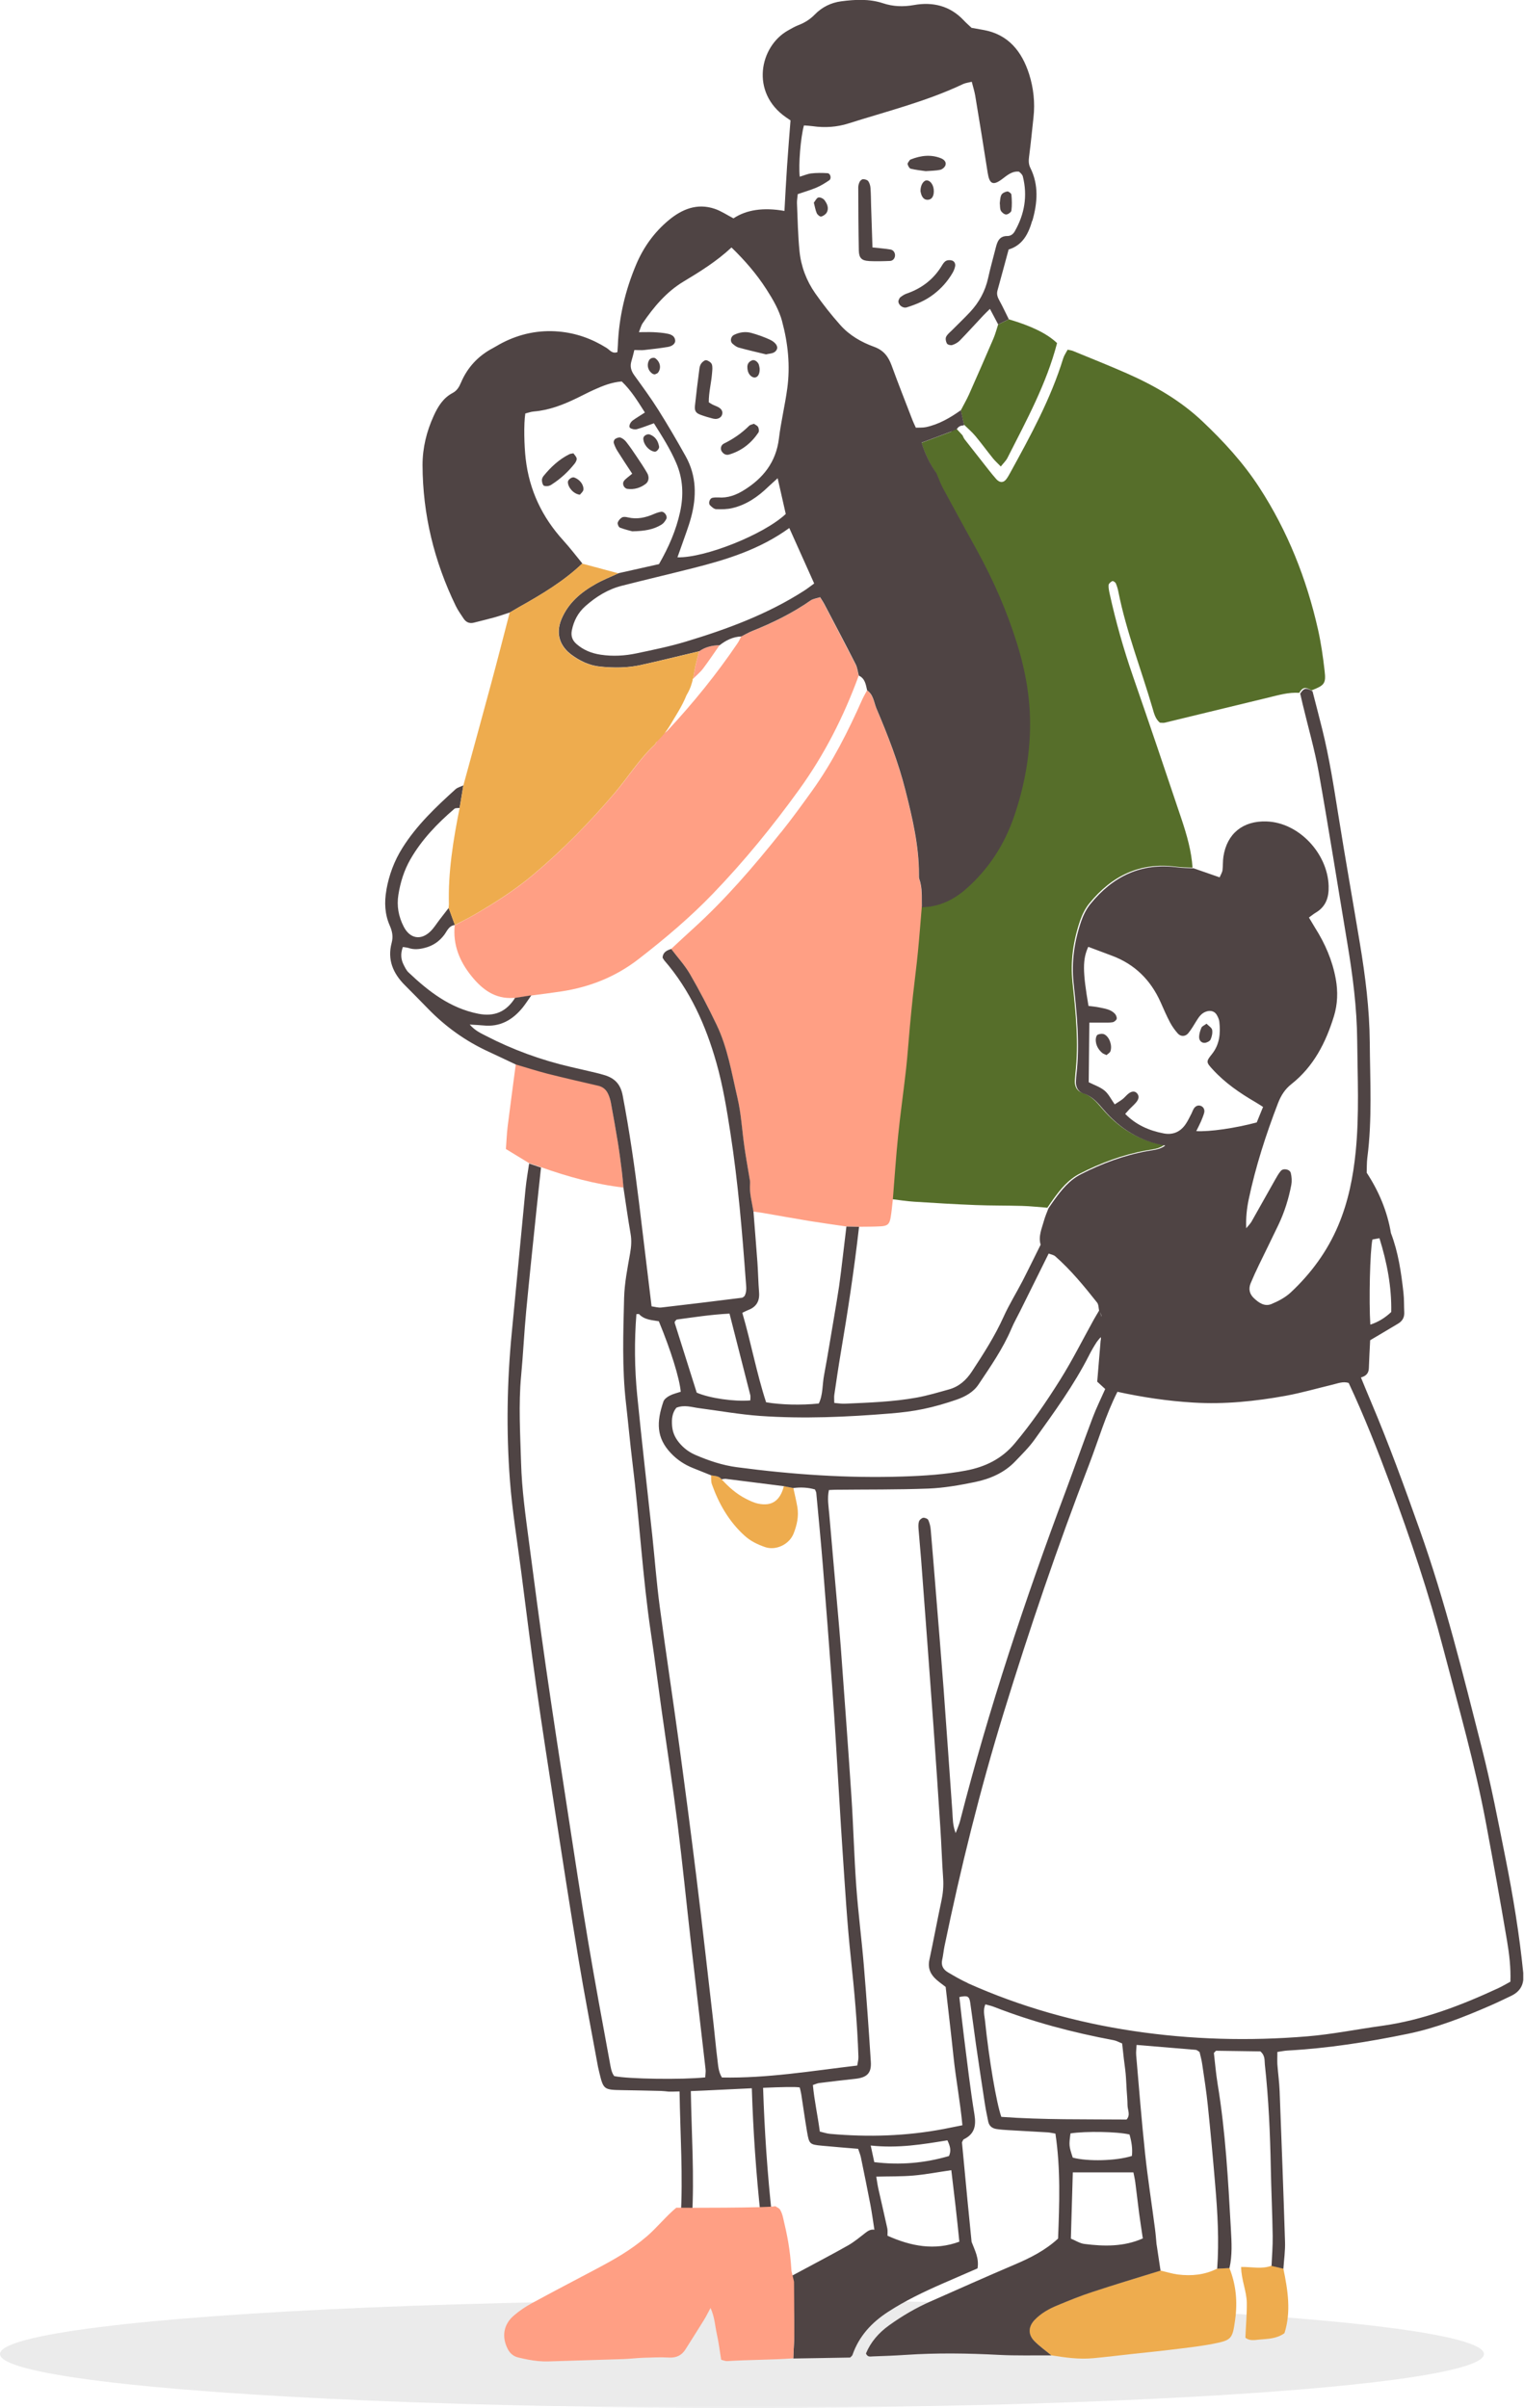
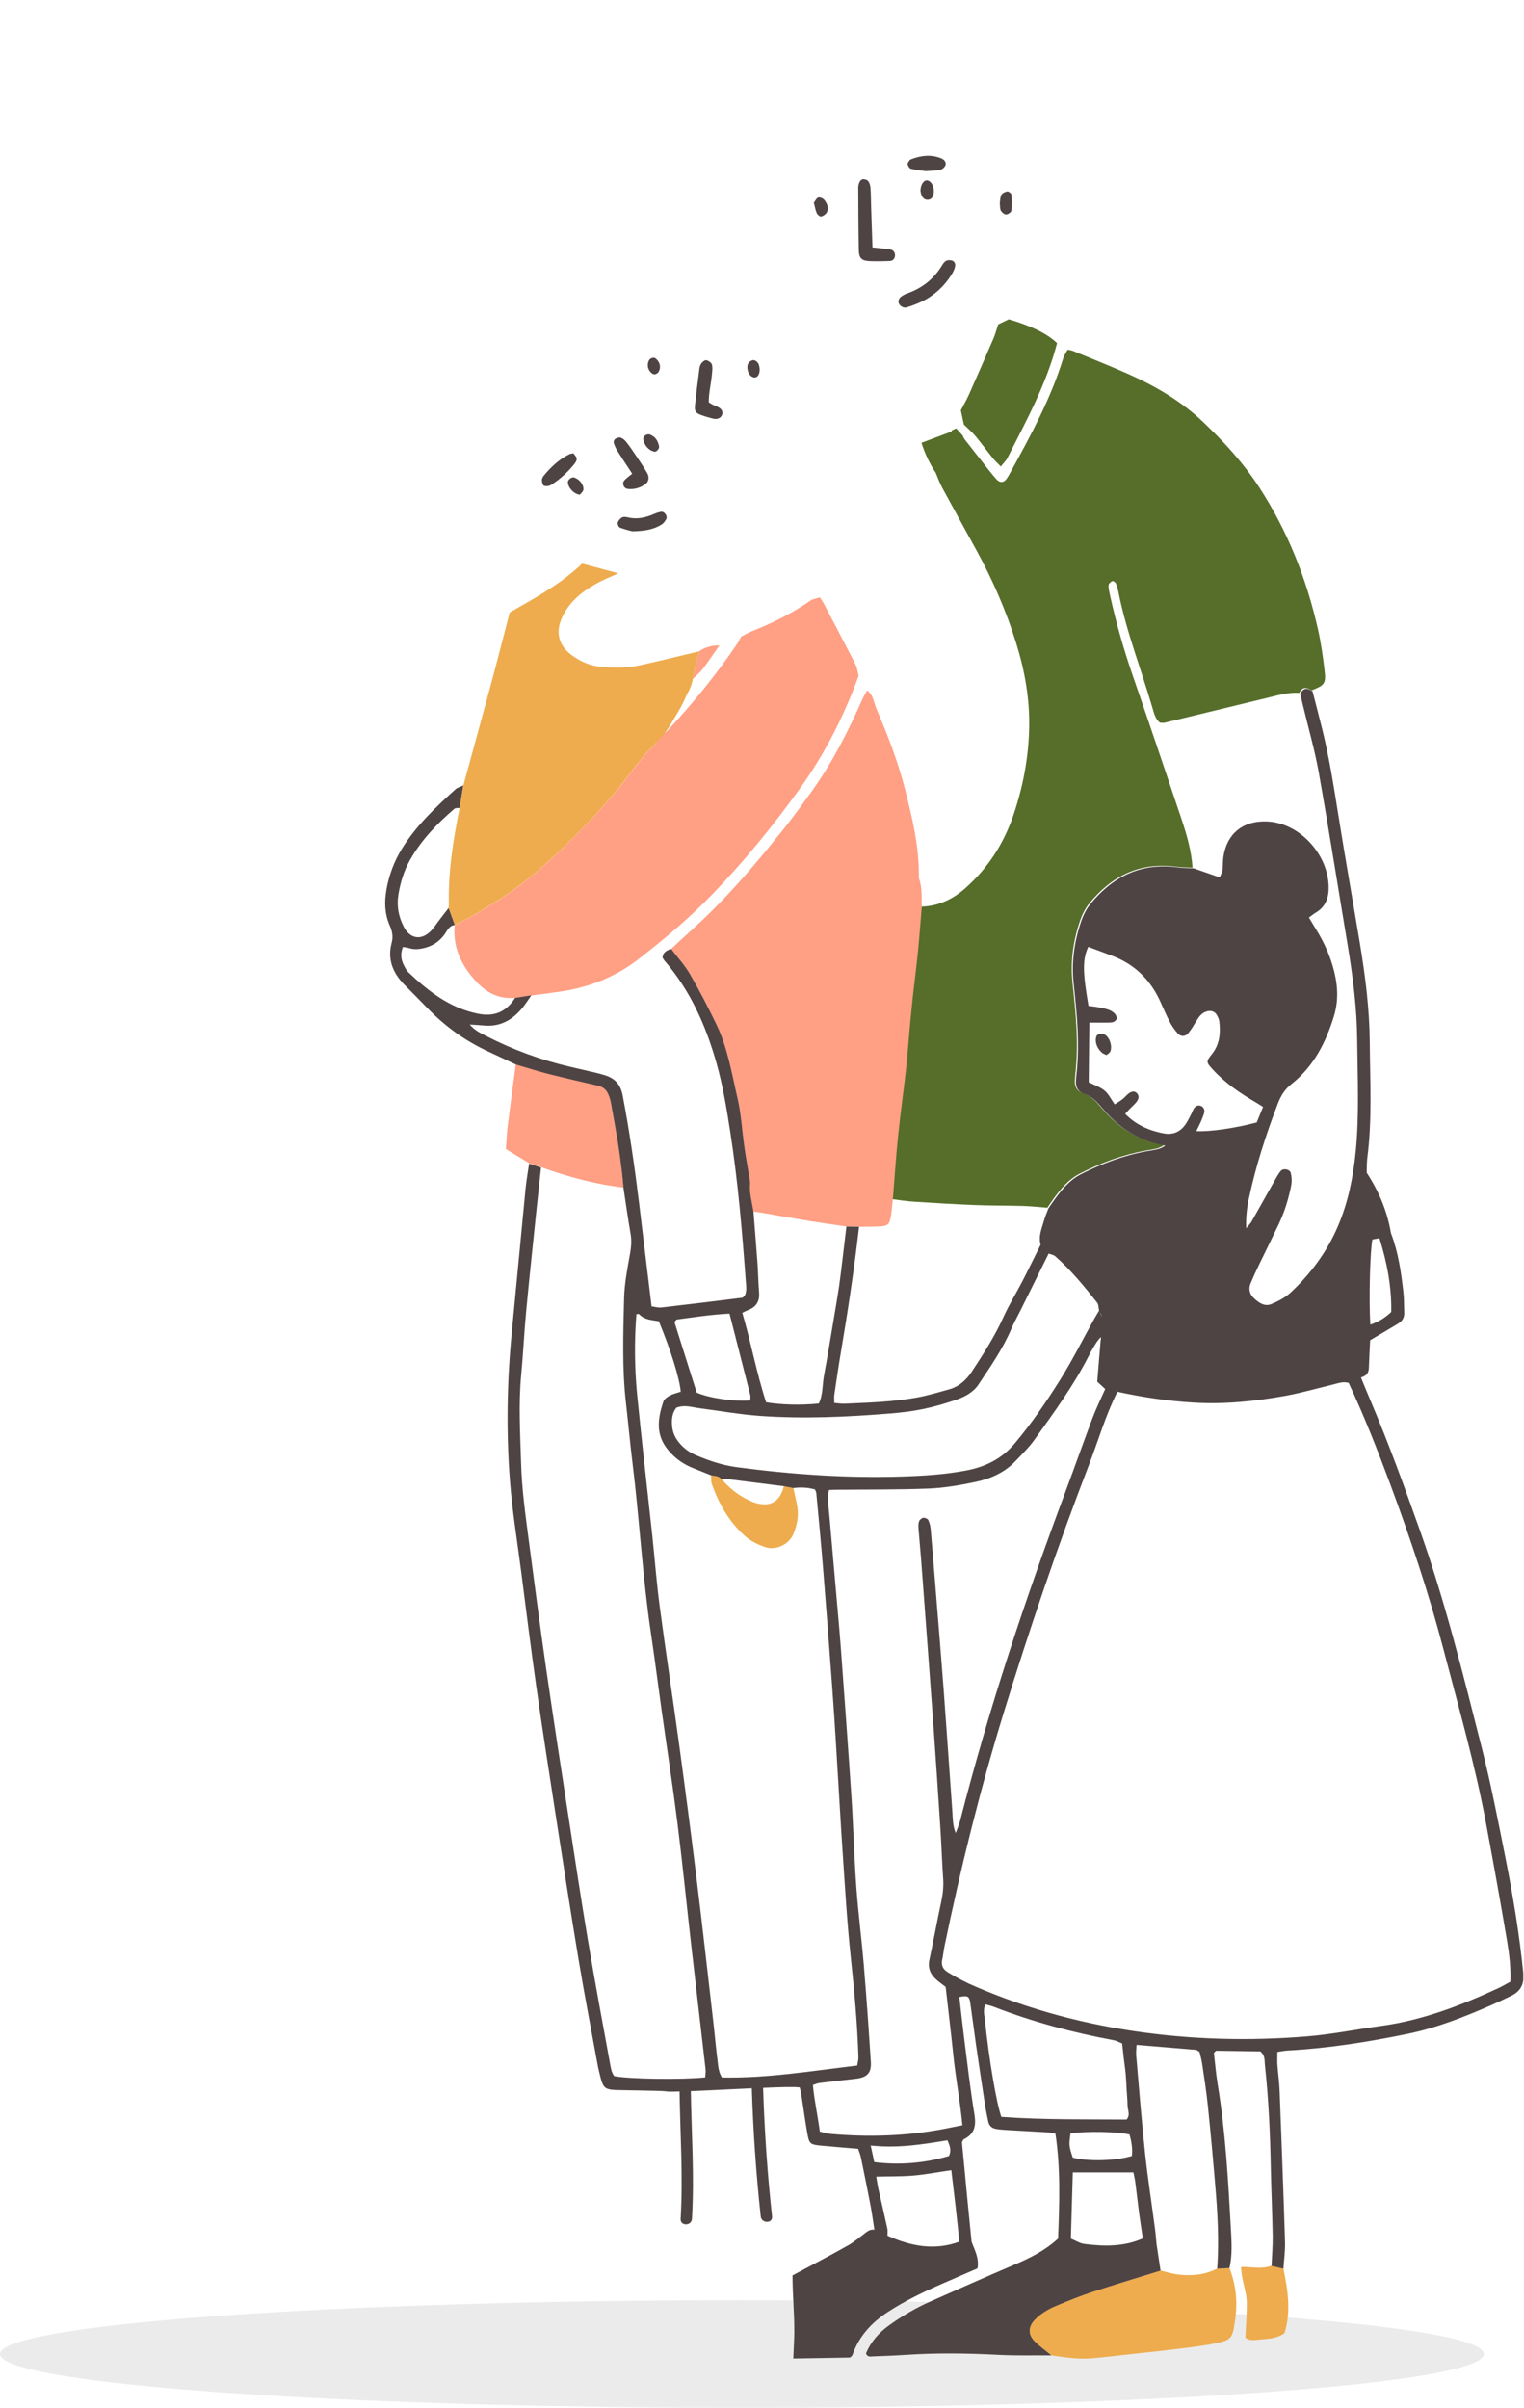
<svg xmlns="http://www.w3.org/2000/svg" width="283" height="447" viewBox="0 0 283 447" fill="none">
  <ellipse opacity="0.1" cx="137.781" cy="437.008" rx="137.781" ry="9.992" fill="#333436" />
  <g clip-path="url(#clip0_2575_5883)">
    <path d="M192.126 430.635C193.304 429.415 194.766 428.594 196.312 427.963C198.447 427.09 200.592 426.207 202.791 425.481C207.008 424.103 211.257 422.83 215.485 421.505C216.558 421.758 217.631 422.094 218.714 422.241C221.239 422.557 223.7 422.326 226.014 421.158C226.771 421.116 227.539 421.085 228.296 421.042C229.527 424.124 229.821 427.29 229.369 430.582C228.874 434.126 228.79 434.431 225.298 435.105C222.574 435.63 219.808 435.914 217.053 436.251C214.844 436.524 212.635 436.735 210.416 436.977C207.934 437.25 205.452 437.555 202.959 437.787C200.351 438.028 197.784 437.66 195.218 437.25C194.156 436.367 193.009 435.567 192.042 434.579C190.832 433.348 190.916 431.886 192.126 430.645V430.635Z" fill="#EEAC4E" />
    <path d="M236.111 420.611C236.847 420.78 237.573 420.958 238.309 421.127C239.15 425.144 239.781 429.173 238.519 433.138C237.036 434.2 235.416 434.179 233.86 434.326C232.976 434.41 232.009 434.61 231.262 433.969C231.357 431.77 231.546 429.656 231.525 427.532C231.504 425.334 230.494 423.262 230.473 420.843C232.461 420.811 234.333 421.295 236.111 420.611Z" fill="#EEAC4E" />
    <path d="M166.631 210.7C167.052 206.546 167.651 202.412 168.114 198.258C168.398 195.67 168.566 193.072 168.808 190.485C168.987 188.539 169.176 186.604 169.387 184.669C169.681 181.997 170.028 179.326 170.302 176.644C170.575 173.867 170.775 171.09 171.017 168.314C174.235 168.24 176.949 166.947 179.315 164.833C183.438 161.162 186.32 156.713 188.129 151.486C189.928 146.248 190.958 140.905 191.106 135.373C191.253 129.914 190.327 124.624 188.718 119.449C186.846 113.391 184.311 107.595 181.261 102.042C179.158 98.214 177.044 94.385 174.961 90.536C174.477 89.642 174.141 88.674 173.741 87.738C172.595 86.013 171.732 84.173 171.112 82.206C173.026 81.491 174.866 80.796 176.696 80.113C176.696 80.05 176.717 79.976 176.728 79.913C177.001 79.787 177.275 79.65 177.548 79.524C177.948 79.955 178.348 80.386 178.737 80.817C178.863 81.059 178.958 81.333 179.126 81.554C180.609 83.457 182.103 85.351 183.596 87.244C184.059 87.822 184.522 88.411 185.016 88.958C185.657 89.663 186.352 89.652 186.878 88.937C187.151 88.569 187.382 88.159 187.603 87.749C191.358 80.902 195.113 74.065 197.427 66.545C197.606 65.967 197.974 65.451 198.258 64.915C198.71 65.02 198.983 65.041 199.236 65.146C202.58 66.524 205.957 67.86 209.27 69.322C214.392 71.583 219.198 74.349 223.311 78.241C227.244 81.964 230.873 85.919 233.828 90.462C239.108 98.571 242.621 107.438 244.746 116.851C245.314 119.386 245.682 121.963 245.976 124.55C246.25 126.906 245.945 127.232 243.536 128.168C242.39 127.484 241.895 127.568 241.254 128.62C239.266 128.484 237.394 129.051 235.501 129.504C229.095 131.06 222.69 132.617 216.285 134.163C216.022 134.226 215.738 134.163 215.391 134.163C214.56 133.49 214.308 132.47 214.034 131.513C211.931 124.297 209.154 117.282 207.681 109.878C207.576 109.331 207.418 108.794 207.198 108.29C207.103 108.079 206.682 107.816 206.556 107.879C206.262 108.016 205.893 108.332 205.862 108.595C205.82 109.131 205.946 109.688 206.062 110.235C207.198 115.41 208.639 120.49 210.374 125.507C213.445 134.363 216.453 143.25 219.43 152.138C220.397 155.041 221.249 157.996 221.449 161.078C220.429 161.025 219.409 161.036 218.399 160.899C211.689 160.005 206.44 162.603 202.286 167.704C201.539 168.619 200.971 169.755 200.582 170.88C199.309 174.603 198.741 178.421 199.162 182.386C199.762 188.013 200.351 193.661 199.688 199.341C199.646 199.709 199.646 200.088 199.604 200.456C199.499 201.613 199.94 202.549 201.034 202.896C202.643 203.411 203.622 204.579 204.663 205.799C207.713 209.375 211.478 211.783 216.19 212.551C215.191 213.308 213.96 213.371 212.804 213.582C208.481 214.371 204.431 215.875 200.529 217.873C198.384 218.967 196.943 220.744 195.586 222.627C195.208 223.142 194.86 223.679 194.492 224.205C192.925 224.089 191.348 223.91 189.78 223.868C186.909 223.784 184.027 223.826 181.156 223.71C177.359 223.563 173.562 223.332 169.765 223.09C168.388 223.006 167.01 222.785 165.632 222.616C165.958 218.641 166.21 214.665 166.621 210.7H166.631Z" fill="#566E2A" />
    <path d="M185.847 86.602C185.268 86.003 184.784 85.582 184.395 85.098C183.291 83.731 182.25 82.3 181.124 80.944C180.483 80.176 179.704 79.524 178.989 78.819C178.8 77.936 178.611 77.052 178.421 76.169C178.926 75.191 179.484 74.234 179.936 73.234C181.471 69.784 182.986 66.314 184.479 62.843C184.837 62.002 185.068 61.097 185.352 60.234C186.015 59.919 186.667 59.603 187.33 59.277C191.547 60.519 194.44 61.928 196.291 63.695C194.334 71.246 190.59 78.083 187.077 85.014C186.804 85.55 186.331 85.982 185.847 86.602Z" fill="#566E2A" />
    <path d="M95.784 197.542C97.74 198.121 99.676 198.752 101.642 199.246C104.777 200.046 107.932 200.761 111.077 201.487C111.971 201.697 112.581 202.212 112.928 203.012C113.149 203.516 113.328 204.053 113.433 204.6C113.885 207.05 114.327 209.501 114.726 211.962C115.021 213.782 115.252 215.612 115.484 217.442C115.61 218.441 115.684 219.451 115.778 220.46C110.509 219.85 105.439 218.451 100.454 216.674C99.718 216.422 98.981 216.18 98.245 215.927C96.846 215.075 95.448 214.223 93.944 213.308C94.059 211.857 94.101 210.469 94.27 209.101C94.753 205.241 95.279 201.381 95.784 197.521V197.542Z" fill="#FF9F84" />
    <path d="M145.038 154.515C147.068 151.98 148.982 149.34 150.876 146.7C154.62 141.462 157.502 135.741 160.11 129.872C160.373 129.283 160.71 128.736 161.004 128.168C162.182 128.988 162.256 130.419 162.75 131.576C164.864 136.53 166.81 141.547 168.125 146.774C169.418 151.896 170.638 157.029 170.628 162.361C170.628 162.634 170.596 162.939 170.691 163.192C171.29 164.906 171.101 166.684 171.164 168.44C170.933 171.217 170.722 173.993 170.449 176.77C170.186 179.452 169.828 182.113 169.534 184.795C169.324 186.73 169.134 188.676 168.955 190.611C168.714 193.199 168.545 195.797 168.261 198.384C167.799 202.538 167.199 206.672 166.778 210.826C166.368 214.791 166.116 218.767 165.79 222.743C165.663 223.826 165.579 224.92 165.39 226.003C165.18 227.234 164.822 227.581 163.602 227.655C162.235 227.739 160.867 227.718 159.5 227.739C158.722 227.718 157.933 227.707 157.155 227.686C154.872 227.35 152.579 227.034 150.297 226.666C147.373 226.182 144.46 225.656 141.536 225.151C140.989 225.057 140.442 224.994 139.895 224.92C139.622 223.185 139.106 221.481 139.264 219.693C139.296 219.335 139.191 218.956 139.138 218.588C138.833 216.674 138.486 214.77 138.202 212.846C137.771 209.827 137.613 206.745 136.919 203.79C135.846 199.204 135.099 194.492 133.027 190.201C131.492 187.025 129.872 183.891 128.105 180.84C127.137 179.168 125.791 177.717 124.624 176.171C125.98 174.909 127.337 173.646 128.704 172.405C134.721 166.957 139.979 160.825 145.028 154.504L145.038 154.515Z" fill="#FF9F84" />
    <path d="M84.467 171.753C85.624 171.133 86.792 170.575 87.906 169.934C91.777 167.704 95.532 165.327 98.971 162.435C104.482 157.807 109.478 152.706 114.137 147.247C116.672 144.271 118.744 140.915 121.616 138.233C121.805 138.055 121.868 137.75 121.994 137.508C122.173 137.224 122.352 136.95 122.52 136.666C123.025 136.298 123.603 136.014 124.024 135.562C128.736 130.492 133.09 125.128 136.971 119.396C137.224 119.018 137.413 118.586 137.623 118.187C138.286 117.85 138.928 117.461 139.622 117.188C143.429 115.673 147.089 113.875 150.465 111.519C150.949 111.182 151.633 111.108 152.264 110.898C152.59 111.424 152.853 111.803 153.063 112.213C155.009 115.915 156.955 119.617 158.859 123.34C159.185 123.982 159.258 124.75 159.448 125.454C156.692 132.996 153.095 140.085 148.383 146.605C143.482 153.389 138.202 159.868 132.396 165.895C128.136 170.323 123.456 174.267 118.597 178.032C114.285 181.377 109.447 183.27 104.125 184.069C102.295 184.343 100.454 184.574 98.613 184.816C97.604 184.974 96.605 185.132 95.595 185.289C95.5 185.279 95.416 185.247 95.321 185.258C91.924 185.468 89.579 183.712 87.57 181.23C85.33 178.463 84.078 175.392 84.436 171.785L84.467 171.753Z" fill="#FF9F84" />
    <path d="M128.694 126.022C128.852 125.17 128.988 124.308 129.178 123.456C129.367 122.604 129.598 121.752 129.819 120.911C130.955 120.111 132.238 119.817 133.606 119.796C132.596 121.226 131.628 122.699 130.577 124.087C130.04 124.802 129.325 125.381 128.694 126.022Z" fill="#FF9F84" />
    <path d="M132.039 273.88C132.081 274.426 132.007 275.015 132.186 275.52C133.479 279.159 135.352 282.441 138.244 285.07C139.359 286.091 140.663 286.722 142.104 287.216C144.06 287.878 146.553 286.753 147.373 284.681C147.994 283.104 148.351 281.473 148.067 279.78C147.868 278.591 147.573 277.413 147.321 276.235C146.732 276.12 146.153 276.004 145.564 275.888C144.87 278.591 143.334 279.675 140.789 279.138C139.99 278.97 139.222 278.602 138.486 278.223C136.74 277.329 135.299 276.046 133.984 274.605C133.49 273.943 132.722 274.016 132.039 273.869V273.88Z" fill="#EEAC4E" />
-     <path d="M139.99 78.662C140.242 78.851 140.631 78.998 140.779 79.272C140.926 79.555 140.989 80.06 140.831 80.302C139.506 82.269 137.729 83.689 135.425 84.373C134.826 84.551 134.352 84.299 134.016 83.784C133.721 83.321 133.858 82.637 134.415 82.353C136.172 81.491 137.75 80.407 139.127 79.03C139.306 78.851 139.622 78.819 139.99 78.672V78.662Z" fill="#4F4444" />
-     <path d="M191.674 40.977C190.99 43.364 189.928 45.52 187.298 46.32C186.593 48.917 185.92 51.431 185.226 53.934C185.037 54.629 185.247 55.175 185.573 55.775C186.204 56.911 186.741 58.099 187.33 59.267L185.352 60.224C184.879 59.319 184.406 58.425 183.827 57.342C183.344 57.826 182.965 58.173 182.618 58.541C181.156 60.098 179.725 61.686 178.232 63.221C177.864 63.6 177.327 63.895 176.823 64.052C176.539 64.147 175.981 64 175.844 63.779C175.645 63.442 175.529 62.864 175.687 62.538C175.908 62.065 176.391 61.697 176.781 61.307C177.895 60.182 179.042 59.099 180.125 57.942C181.808 56.143 182.954 54.05 183.491 51.621C183.901 49.717 184.448 47.834 184.921 45.941C185.205 44.784 185.626 43.795 187.067 43.816C187.687 43.816 188.14 43.459 188.424 42.965C190.254 39.767 190.843 36.37 189.938 32.762C189.896 32.584 189.78 32.426 189.665 32.279C189.549 32.142 189.402 32.026 189.223 31.868C187.919 31.721 187.014 32.563 186.047 33.278C184.395 34.508 183.733 34.161 183.407 32.068C182.67 27.293 181.882 22.518 181.093 17.754C180.956 16.933 180.693 16.145 180.451 15.177C179.852 15.335 179.315 15.387 178.853 15.598C172.016 18.837 164.685 20.657 157.523 22.928C155.398 23.602 153.137 23.749 150.897 23.423C150.36 23.349 149.813 23.328 149.287 23.286C148.667 25.526 148.257 30.606 148.509 32.804C149.235 32.594 149.929 32.279 150.644 32.194C151.643 32.079 152.664 32.089 153.673 32.152C154.22 32.184 154.452 33.152 153.989 33.467C153.232 33.983 152.432 34.477 151.591 34.834C150.497 35.297 149.34 35.623 148.141 36.033C148.078 36.664 147.973 37.222 147.994 37.758C148.12 40.724 148.173 43.711 148.467 46.656C148.751 49.465 149.75 52.104 151.37 54.429C152.8 56.48 154.367 58.457 156.029 60.329C157.723 62.243 159.942 63.527 162.308 64.379C164.096 65.031 164.959 66.188 165.569 67.849C166.81 71.257 168.146 74.623 169.45 78.009C169.618 78.441 169.818 78.851 170.07 79.398C170.712 79.366 171.353 79.419 171.953 79.293C174.361 78.777 176.444 77.557 178.432 76.148C178.621 77.031 178.81 77.915 179 78.798L178.979 78.977C178.442 78.977 178.001 79.145 177.706 79.629C177.433 79.755 177.159 79.892 176.886 80.018C174.993 80.723 173.11 81.438 171.133 82.174C171.774 84.215 172.668 86.108 173.899 87.854C174.298 88.79 174.635 89.758 175.119 90.652C177.191 94.501 179.305 98.329 181.419 102.158C184.479 107.722 187.004 113.506 188.886 119.565C190.485 124.739 191.411 130.04 191.274 135.488C191.127 141.021 190.106 146.364 188.297 151.601C186.499 156.829 183.617 161.278 179.484 164.948C177.107 167.062 174.404 168.356 171.185 168.43C171.133 166.673 171.322 164.896 170.712 163.181C170.628 162.929 170.649 162.624 170.649 162.35C170.659 157.018 169.439 151.885 168.146 146.763C166.831 141.525 164.875 136.509 162.771 131.565C162.277 130.398 162.214 128.978 161.025 128.158C160.773 127.095 160.657 125.97 159.479 125.423C159.29 124.718 159.216 123.95 158.89 123.309C156.997 119.586 155.041 115.883 153.095 112.181C152.884 111.771 152.622 111.403 152.295 110.867C151.654 111.077 150.981 111.15 150.497 111.487C147.121 113.843 143.461 115.631 139.653 117.156C138.97 117.43 138.318 117.819 137.655 118.155C136.109 118.208 134.815 118.86 133.627 119.785C132.259 119.806 130.976 120.101 129.84 120.9C126.222 121.752 122.615 122.657 118.986 123.456C116.514 124.003 113.99 124.003 111.476 123.751C109.478 123.551 107.711 122.72 106.123 121.542C104.24 120.154 103.01 117.892 104.282 114.895C105.566 111.887 107.879 109.962 110.593 108.426C111.96 107.648 113.433 107.08 114.863 106.407C117.387 105.839 119.922 105.271 122.373 104.724C124.192 101.558 125.56 98.403 126.296 95.016C126.958 91.966 126.853 88.958 125.591 85.992C124.487 83.405 123.004 81.07 121.426 78.577C120.322 78.966 119.312 79.387 118.271 79.671C117.892 79.776 117.356 79.671 117.019 79.45C116.683 79.24 116.977 78.43 117.514 78.041C118.187 77.557 118.902 77.136 119.754 76.579C118.429 74.507 117.209 72.477 115.452 70.815C113.58 70.963 111.95 71.615 110.341 72.34C109.236 72.835 108.174 73.403 107.08 73.928C104.556 75.149 101.969 76.158 99.129 76.39C98.582 76.432 98.056 76.642 97.551 76.758C97.236 78.704 97.341 82.795 97.614 85.14C98.277 90.988 100.664 96.005 104.608 100.338C105.85 101.706 106.975 103.178 108.142 104.608C104.64 107.943 100.528 110.383 96.342 112.728C95.784 113.044 95.237 113.37 94.69 113.696C93.723 114.011 92.766 114.348 91.787 114.621C90.536 114.968 89.263 115.263 88.012 115.589C87.181 115.81 86.539 115.515 86.087 114.832C85.572 114.053 85.025 113.296 84.625 112.465C80.628 104.219 78.493 95.521 78.462 86.339C78.462 83.132 79.219 80.071 80.555 77.157C81.343 75.433 82.322 73.855 84.057 72.95C84.867 72.519 85.266 71.825 85.593 71.047C86.802 68.196 88.8 66.061 91.535 64.62C92.114 64.315 92.66 63.958 93.239 63.663C96.541 61.959 100.054 61.223 103.767 61.549C106.985 61.833 109.92 62.885 112.654 64.599C113.233 64.968 113.696 65.735 114.653 65.367C114.684 64.925 114.716 64.473 114.737 64.021C114.937 58.846 116.115 53.903 118.124 49.128C119.491 45.889 121.489 43.112 124.182 40.872C126.653 38.821 129.462 37.664 132.722 38.768C133.932 39.178 135.025 39.925 136.203 40.535C138.615 38.929 141.771 38.47 145.669 39.157C145.827 36.37 145.964 33.614 146.153 30.848C146.342 27.977 146.584 25.116 146.795 22.35C146.385 22.076 146.164 21.919 145.932 21.761C139.296 17.144 141.073 8.614 146.321 5.658C146.974 5.29 147.615 4.912 148.309 4.649C149.456 4.207 150.444 3.576 151.307 2.692C152.643 1.315 154.336 0.484 156.219 0.242C158.806 -0.095 161.404 -0.242 163.96 0.599C165.832 1.22 167.704 1.294 169.713 0.936C173.173 0.316 176.391 1.052 178.926 3.744C179.431 4.281 179.988 4.764 180.409 5.164C181.24 5.311 181.882 5.438 182.523 5.543C187.246 6.342 189.77 9.582 191.106 13.768C191.915 16.313 192.22 19.058 191.915 21.782C191.652 24.191 191.421 26.599 191.106 28.997C191.011 29.754 190.969 30.438 191.326 31.153C192.925 34.351 192.652 37.664 191.716 40.956L191.674 40.977ZM145.249 59.688C144.66 57.511 143.524 55.575 142.314 53.693C140.495 50.863 138.318 48.35 135.835 45.941C133.059 48.528 129.998 50.422 126.906 52.283C123.73 54.197 121.405 56.985 119.344 59.993C119.049 60.424 118.923 60.981 118.639 61.665C119.67 61.665 120.49 61.633 121.289 61.665C122.215 61.718 123.151 61.77 124.045 61.97C124.666 62.107 125.307 62.401 125.381 63.2C125.433 63.716 124.939 64.242 124.056 64.4C122.594 64.652 121.121 64.81 119.638 64.978C119.091 65.041 118.534 64.978 117.798 64.978C117.619 65.683 117.461 66.377 117.251 67.05C116.956 68.028 117.188 68.838 117.777 69.658C119.302 71.772 120.848 73.876 122.236 76.074C124.013 78.903 125.707 81.796 127.337 84.72C129.356 88.348 129.377 92.208 128.315 96.11C127.831 97.898 127.137 99.634 126.538 101.39C126.306 102.063 126.064 102.736 125.801 103.462C130.913 103.599 141.883 99.213 145.911 95.416C145.448 93.376 144.965 91.241 144.407 88.779C143.671 89.453 143.145 89.905 142.64 90.389C140.737 92.229 138.601 93.712 135.993 94.322C135.025 94.554 133.974 94.564 132.975 94.522C132.585 94.501 132.165 94.112 131.849 93.796C131.481 93.439 131.786 92.524 132.28 92.418C132.638 92.345 133.017 92.324 133.385 92.345C135.141 92.492 136.708 91.893 138.139 90.999C141.715 88.79 144.102 85.792 144.639 81.438C145.017 78.304 145.775 75.212 146.195 72.088C146.763 67.891 146.332 63.726 145.228 59.645L145.249 59.688ZM146.563 98.024C141.063 102.011 134.952 103.883 128.725 105.46C124.319 106.575 119.88 107.617 115.473 108.742C112.896 109.394 110.698 110.761 108.721 112.507C107.343 113.727 106.544 115.242 106.186 117.04C105.986 118.071 106.281 118.87 107.028 119.533C108.321 120.679 109.857 121.289 111.55 121.542C113.79 121.878 116.02 121.752 118.208 121.289C121.3 120.637 124.403 120.006 127.421 119.091C135.089 116.777 142.577 114.001 149.361 109.636C149.971 109.247 150.539 108.784 151.191 108.321C149.666 104.924 148.194 101.632 146.574 98.035L146.563 98.024Z" fill="#4F4444" />
    <path d="M121.605 69.501C121.416 69.459 121.321 69.469 121.247 69.427C120.322 68.88 120.027 67.734 120.553 66.84C120.785 66.451 121.416 66.293 121.731 66.535C122.604 67.218 122.825 68.323 122.204 69.164C122.068 69.353 121.763 69.416 121.605 69.501Z" fill="#4F4444" />
    <path d="M108.332 90.915C108.3 91.272 107.869 91.588 107.69 91.84C106.533 91.724 105.481 90.515 105.45 89.505C105.439 89.042 106.207 88.485 106.638 88.643C107.627 89 108.426 89.957 108.332 90.925V90.915Z" fill="#4F4444" />
    <path d="M140.232 70.079C139.695 70.142 139.096 69.648 138.885 68.922C138.812 68.659 138.78 68.386 138.78 68.112C138.78 67.481 139.148 67.082 139.695 66.882C140.127 66.724 140.768 67.187 140.926 67.734C141 67.996 141.042 68.27 141.063 68.407C141.115 69.364 140.758 70.005 140.232 70.069V70.079Z" fill="#4F4444" />
-     <path d="M142.251 65.788C140.558 65.378 138.854 64.989 137.171 64.526C136.75 64.41 136.361 64.094 136.025 63.8C135.52 63.369 135.688 62.475 136.298 62.17C137.329 61.665 138.444 61.507 139.538 61.812C140.684 62.128 141.83 62.538 142.914 63.032C144.039 63.548 144.523 64.305 144.249 64.873C143.839 65.693 143.04 65.578 142.262 65.788H142.251Z" fill="#4F4444" />
    <path d="M123.709 96.373C123.509 96.762 123.204 97.172 122.836 97.393C121.374 98.298 119.743 98.592 117.408 98.635C117.03 98.529 116.052 98.308 115.116 97.951C114.884 97.856 114.632 97.288 114.705 97.036C114.821 96.657 115.158 96.257 115.505 96.058C115.778 95.9 116.23 95.963 116.578 96.047C118.292 96.457 119.88 96.1 121.447 95.416C121.868 95.237 122.31 95.079 122.762 95.006C123.372 94.911 124.014 95.816 123.719 96.373H123.709Z" fill="#4F4444" />
    <path d="M132.491 77.736C131.681 77.536 130.882 77.294 130.103 77.01C129.22 76.684 128.946 76.295 129.052 75.306C129.293 73.003 129.577 70.71 129.882 68.417C129.924 68.06 130.051 67.671 130.272 67.407C130.482 67.145 130.903 66.819 131.155 66.871C131.544 66.955 132.049 67.281 132.175 67.618C132.354 68.102 132.27 68.691 132.228 69.238C132.091 71.068 131.597 72.856 131.618 74.686C131.954 74.886 132.175 75.043 132.417 75.159C132.754 75.317 133.111 75.422 133.427 75.611C133.942 75.906 134.279 76.347 134.089 76.979C133.911 77.568 133.206 77.904 132.491 77.725V77.736Z" fill="#4F4444" />
    <path d="M102.421 89.968C102.2 90.115 101.916 90.22 101.653 90.242C101.401 90.263 101.011 90.242 100.906 90.094C100.717 89.831 100.633 89.442 100.633 89.106C100.633 88.853 100.78 88.559 100.938 88.359C102.284 86.707 103.82 85.267 105.755 84.309C105.913 84.236 106.102 84.225 106.481 84.152C106.659 84.425 107.017 84.741 107.08 85.098C107.133 85.403 106.912 85.814 106.691 86.087C105.481 87.612 104.061 88.916 102.421 89.957V89.968Z" fill="#4F4444" />
    <path d="M152.474 40.199C152.243 40.24 151.791 39.862 151.664 39.567C151.412 38.989 151.317 38.347 151.128 37.622C151.401 37.285 151.633 36.749 151.969 36.664C152.295 36.58 152.884 36.854 153.105 37.159C153.6 37.822 153.978 38.642 153.516 39.462C153.316 39.809 152.863 40.114 152.474 40.199Z" fill="#4F4444" />
    <path d="M187.025 35.539C187.277 35.508 187.792 35.897 187.813 36.128C187.908 37.106 187.94 38.116 187.813 39.094C187.782 39.389 187.193 39.809 186.846 39.82C186.509 39.82 186.036 39.452 185.857 39.115C185.657 38.747 185.72 38.232 185.657 37.706C185.731 37.232 185.71 36.643 185.952 36.181C186.12 35.855 186.636 35.602 187.025 35.55V35.539Z" fill="#4F4444" />
    <path d="M205.462 195.87C205.115 195.691 204.831 195.618 204.642 195.439C203.927 194.808 203.485 194.009 203.474 193.041C203.474 192.715 203.6 192.2 203.832 192.084C204.189 191.916 204.757 191.852 205.094 192.031C206.03 192.526 206.577 194.103 206.198 195.165C206.093 195.449 205.725 195.639 205.473 195.87H205.462Z" fill="#4F4444" />
-     <path d="M222.669 192.578C222.669 191.979 222.858 191.348 223.1 190.78C223.216 190.506 223.626 190.359 224.047 190.043C224.447 190.454 225.014 190.78 225.088 191.179C225.193 191.747 225.046 192.441 224.794 192.988C224.646 193.304 224.099 193.567 223.721 193.598C223.1 193.64 222.68 193.146 222.68 192.578H222.669Z" fill="#4F4444" />
    <path d="M71.751 165.19C72.246 162.424 73.203 159.837 74.707 157.439C77.357 153.211 80.923 149.834 84.572 146.532C84.962 146.174 85.55 146.037 86.045 145.806C85.814 147.194 85.582 148.593 85.351 149.982C85.014 150.034 84.583 149.971 84.373 150.15C81.196 152.884 78.304 155.871 76.2 159.542C75.033 161.583 74.349 163.791 73.981 166.095C73.644 168.167 74.002 170.144 74.97 172.027C76.106 174.246 78.136 174.645 79.924 172.91C80.586 172.268 81.07 171.459 81.638 170.722C82.195 169.997 82.763 169.271 83.321 168.545C83.71 169.608 84.089 170.659 84.478 171.722C83.352 171.837 83.026 172.836 82.5 173.541C81.564 174.782 80.386 175.582 78.893 175.96C77.883 176.223 76.894 176.328 75.885 175.992C75.559 175.887 75.201 175.866 74.812 175.802C74.36 177.012 74.433 178.085 74.959 179.115C75.212 179.61 75.464 180.146 75.853 180.514C79.587 184.048 83.563 187.151 88.8 188.192C91.819 188.792 94.038 187.814 95.647 185.247L98.666 184.774C98.13 185.531 97.635 186.331 97.057 187.046C95.185 189.349 92.86 190.685 89.779 190.369C89.085 190.296 88.38 190.275 87.223 190.201C88.275 191.39 89.305 191.81 90.252 192.305C95.237 194.881 100.465 196.785 105.934 198.058C107.469 198.415 109.015 198.762 110.551 199.131C111.098 199.257 111.634 199.404 112.171 199.562C114.095 200.13 115.221 201.203 115.631 203.369C116.883 209.953 117.85 216.579 118.66 223.227C119.438 229.6 120.206 235.974 120.995 242.516C121.605 242.589 122.236 242.8 122.825 242.726C127.81 242.158 132.796 241.538 137.781 240.917C137.949 240.896 138.086 240.717 138.254 240.612C138.728 239.75 138.559 238.793 138.496 237.888C137.823 228.696 137.055 219.524 135.646 210.405C134.962 205.988 134.247 201.571 133.027 197.279C131.06 190.338 128.147 183.817 123.351 178.285C123.235 178.148 123.162 177.969 123.035 177.769C123.099 176.791 123.803 176.423 124.645 176.171C125.812 177.717 127.158 179.168 128.126 180.84C129.893 183.89 131.523 187.025 133.048 190.201C135.12 194.492 135.867 199.204 136.94 203.79C137.634 206.745 137.792 209.827 138.223 212.846C138.496 214.76 138.843 216.674 139.159 218.588C139.222 218.956 139.317 219.324 139.285 219.693C139.127 221.481 139.643 223.184 139.916 224.92C140.158 228.065 140.421 231.22 140.652 234.365C140.779 236.216 140.81 238.077 140.958 239.929C141.084 241.538 140.463 242.611 138.959 243.189C138.623 243.315 138.307 243.494 137.844 243.715C139.475 249.279 140.495 254.937 142.262 260.322C145.017 260.796 148.751 260.89 152.043 260.554C152.842 258.934 152.685 257.041 153.032 255.253C153.379 253.433 153.684 251.593 153.999 249.763C154.315 247.932 154.62 246.102 154.925 244.262C155.23 242.432 155.545 240.591 155.819 238.761C156.082 236.92 156.292 235.069 156.513 233.229C156.734 231.388 156.955 229.537 157.176 227.697L159.521 227.749C158.627 235.616 157.439 243.431 156.113 251.235C155.682 253.801 155.304 256.378 154.925 258.955C154.862 259.397 154.925 259.849 154.925 260.448C155.64 260.501 156.271 260.617 156.892 260.585C161.351 260.385 165.832 260.249 170.239 259.449C172.247 259.081 174.214 258.492 176.181 257.945C178.064 257.43 179.41 256.241 180.483 254.601C182.628 251.33 184.732 248.059 186.352 244.472C187.382 242.19 188.718 240.044 189.875 237.814C191.021 235.585 192.115 233.323 193.241 231.073C192.778 229.495 193.462 228.065 193.861 226.603C194.072 225.824 194.408 225.088 194.692 224.32C195.06 223.794 195.407 223.258 195.786 222.743C197.153 220.86 198.584 219.083 200.729 217.989C204.631 216.001 208.681 214.486 213.003 213.698C214.16 213.487 215.391 213.424 216.39 212.667C211.678 211.899 207.902 209.49 204.863 205.914C203.821 204.694 202.843 203.537 201.234 203.012C200.151 202.665 199.699 201.728 199.804 200.571C199.835 200.203 199.835 199.825 199.888 199.457C200.55 193.777 199.962 188.14 199.362 182.502C198.941 178.537 199.509 174.719 200.782 170.996C201.171 169.87 201.739 168.735 202.486 167.82C206.64 162.718 211.889 160.121 218.599 161.015C219.608 161.151 220.629 161.141 221.649 161.193C223.216 161.74 224.783 162.287 226.487 162.876C226.697 162.35 226.96 161.961 227.013 161.54C227.118 160.71 227.055 159.858 227.181 159.037C227.833 154.746 230.81 152.348 235.185 152.495C241.18 152.685 246.544 158.427 246.723 164.485C246.786 166.621 246.208 168.324 244.293 169.45C243.904 169.681 243.547 169.986 243.063 170.333C243.473 171.017 243.831 171.637 244.209 172.247C246.071 175.182 247.428 178.316 248.048 181.755C248.469 184.09 248.395 186.415 247.701 188.666C246.197 193.546 243.936 197.995 239.823 201.245C238.603 202.202 237.867 203.38 237.31 204.821C235.069 210.647 233.155 216.579 231.872 222.69C231.514 224.394 231.336 226.14 231.42 228.012C231.746 227.602 232.135 227.234 232.398 226.792C233.87 224.205 235.311 221.596 236.784 219.009C237.099 218.441 237.425 217.873 237.836 217.379C238.298 216.821 239.529 217.053 239.697 217.768C239.865 218.462 239.918 219.24 239.792 219.945C239.308 222.511 238.53 225.004 237.404 227.37C236.205 229.895 234.954 232.387 233.744 234.901C233.218 235.995 232.713 237.089 232.251 238.204C231.809 239.255 232.009 240.212 232.85 241.001C233.765 241.864 234.849 242.611 236.1 242.085C237.373 241.559 238.666 240.875 239.666 239.95C243.441 236.426 246.46 232.324 248.49 227.539C250.362 223.121 251.277 218.525 251.75 213.761C252.434 206.872 252.087 200.004 252.024 193.114C251.971 187.046 251.193 181.051 250.194 175.087C248.427 164.538 246.765 153.968 244.893 143.429C244.125 139.138 242.895 134.92 241.885 130.671C241.738 130.04 241.59 129.399 241.443 128.768C242.095 127.705 242.59 127.632 243.725 128.315C244.325 130.65 244.945 132.996 245.524 135.341C246.828 140.579 247.659 145.901 248.511 151.233C249.784 159.216 251.203 167.178 252.529 175.161C253.538 181.219 254.306 187.298 254.359 193.462C254.411 200.624 254.832 207.776 253.907 214.918C253.791 215.833 253.822 216.769 253.791 217.705C256.042 221.144 257.609 224.846 258.292 228.917C259.66 232.482 260.196 236.237 260.617 240.002C260.754 241.191 260.701 242.4 260.764 243.599C260.817 244.525 260.438 245.219 259.67 245.692C257.935 246.744 256.178 247.764 254.432 248.805C254.348 250.541 254.243 252.266 254.19 254.001C254.159 255 253.591 255.474 252.718 255.716C253.318 257.167 253.907 258.629 254.527 260.08C257.872 267.958 260.796 275.994 263.656 284.061C268.368 297.323 271.723 310.965 275.184 324.575C276.898 331.327 278.213 338.195 279.58 345.031C280.979 352.057 282.146 359.125 282.862 366.266C283.072 368.338 282.378 369.685 280.558 370.547C279.296 371.136 278.045 371.757 276.761 372.314C271.808 374.47 266.78 376.458 261.479 377.552C254.096 379.077 246.649 380.255 239.108 380.665C238.488 380.697 237.867 380.833 237.204 380.928C237.204 381.812 237.162 382.537 237.204 383.263C237.331 384.935 237.562 386.597 237.625 388.269C237.983 397.567 238.33 406.865 238.624 416.173C238.677 417.835 238.435 419.507 238.319 421.169C237.583 421 236.857 420.822 236.121 420.653C236.195 418.792 236.363 416.941 236.332 415.079C236.268 410.893 236.069 406.707 235.984 402.521C235.858 396.095 235.585 389.689 234.88 383.295C234.796 382.495 234.964 381.601 234.039 380.823C231.43 380.781 228.654 380.739 225.866 380.707C225.74 380.707 225.604 380.939 225.414 381.117C225.635 383.011 225.793 384.956 226.108 386.881C227.581 395.8 228.065 404.824 228.57 413.827C228.706 416.236 228.853 418.665 228.307 421.053C227.549 421.095 226.782 421.137 226.024 421.169C226.403 415.962 226.098 410.767 225.656 405.581C225.246 400.67 224.794 395.768 224.289 390.878C224.026 388.29 223.616 385.724 223.237 383.147C223.121 382.337 222.89 381.549 222.753 380.939C222.459 380.739 222.385 380.676 222.312 380.634C222.227 380.592 222.143 380.549 222.049 380.539C218.452 380.234 214.844 379.939 211.058 379.624C211.026 380.308 210.931 380.928 210.984 381.538C211.51 387.649 211.994 393.76 212.646 399.86C213.14 404.477 213.866 409.063 214.465 413.67C214.602 414.679 214.676 415.689 214.77 416.699C214.602 416.488 214.434 416.299 214.255 416.131C213.708 415.626 213.066 415.352 212.215 415.542C211.983 413.985 211.741 412.439 211.531 410.882C211.278 408.958 211.068 407.033 210.816 405.108C210.732 404.488 210.584 403.878 210.469 403.289H199.215C199.089 407.517 198.973 411.545 198.857 415.584C199.699 415.92 200.508 416.467 201.371 416.572C205.052 417.046 208.723 417.098 212.225 415.542C213.088 415.342 213.729 415.626 214.266 416.131C214.444 416.299 214.613 416.488 214.781 416.699C215.023 418.308 215.265 419.917 215.507 421.526C211.268 422.841 207.019 424.114 202.812 425.502C200.614 426.217 198.468 427.101 196.333 427.984C194.787 428.615 193.325 429.435 192.147 430.656C190.948 431.897 190.864 433.359 192.063 434.589C193.03 435.578 194.177 436.377 195.239 437.261C191.989 437.24 188.729 437.334 185.479 437.166C179.715 436.861 173.951 436.777 168.188 437.166C166.147 437.303 164.096 437.376 162.056 437.45C161.635 437.46 161.12 437.639 160.804 436.903C161.688 434.778 163.171 433.064 165.096 431.686C167.525 429.94 170.081 428.436 172.815 427.237C178.001 424.944 183.175 422.631 188.392 420.411C191.327 419.17 194.124 417.75 196.48 415.573C196.733 409.084 196.964 402.605 195.986 396.084C195.365 395.989 194.913 395.874 194.471 395.853C192.063 395.705 189.644 395.59 187.235 395.442C186.499 395.4 185.752 395.348 185.016 395.232C184.206 395.106 183.659 394.643 183.501 393.812C183.281 392.718 183.049 391.625 182.881 390.531C182.313 386.86 181.766 383.189 181.23 379.508C180.861 376.931 180.546 374.355 180.167 371.778C179.988 370.568 179.662 370.41 178.148 370.736C178.442 373.292 178.716 375.869 179.042 378.435C179.641 383.137 180.178 387.849 180.946 392.519C181.293 394.633 180.977 396.168 178.968 397.146C178.832 397.209 178.779 397.451 178.632 397.714C178.968 401.227 179.305 404.824 179.652 408.432C179.904 411.019 180.157 413.596 180.42 416.183C180.998 417.719 181.84 419.191 181.524 421.106C179.368 422.042 177.17 422.988 174.972 423.956C171.49 425.481 168.083 427.111 164.885 429.194C161.835 431.181 159.511 433.695 158.301 437.176C158.249 437.334 158.07 437.45 157.87 437.66C155.24 437.723 149.992 437.787 147.31 437.839C147.363 436.177 147.489 434.568 147.499 432.906C147.499 428.931 147.184 426.406 147.163 422.42C149.677 421.063 155.041 418.245 157.512 416.825C158.627 416.183 159.626 415.352 160.636 414.564C161.162 414.153 161.677 413.806 162.382 413.932C163.192 414.301 164.002 414.679 164.812 415.047C169.124 416.983 173.531 417.856 178.148 416.152C178.474 416.152 178.8 416.152 179.126 416.162H178.148C177.706 411.713 177.191 407.296 176.654 402.878C174.172 403.236 171.89 403.678 169.576 403.878C167.367 404.067 165.127 404.014 162.719 404.077C162.855 404.898 162.95 405.624 163.108 406.328C163.655 408.779 164.233 411.219 164.769 413.68C164.864 414.122 164.79 414.595 164.801 415.058C163.991 414.69 163.181 414.311 162.371 413.943C162.13 412.386 161.919 410.819 161.625 409.273C161.067 406.349 160.468 403.436 159.868 400.522C159.763 399.997 159.542 399.481 159.353 398.913C157.071 398.724 154.851 398.545 152.632 398.335C150.36 398.124 150.255 398.051 149.855 395.695C149.466 393.402 149.151 391.099 148.793 388.806C148.72 388.354 148.604 387.912 148.509 387.523C147.868 387.375 145.112 387.439 141.704 387.586C141.957 395.569 142.504 403.52 143.366 411.461C143.513 412.807 141.41 412.797 141.263 411.461C140.411 403.552 139.853 395.621 139.611 387.67C135.615 387.849 131.176 388.091 128.284 388.196C128.41 396.158 128.967 403.93 128.494 411.913C128.41 413.259 126.306 413.27 126.391 411.913C126.864 403.951 126.306 396.2 126.191 388.259C125.497 388.28 124.518 388.311 124.161 388.29C123.582 388.238 123.141 388.175 122.699 388.164C120.28 388.101 117.861 388.059 115.442 388.017C112.15 387.964 112.044 387.88 111.298 384.788C111.214 384.43 111.119 384.062 111.045 383.694C109.825 377.016 108.532 370.347 107.417 363.648C105.871 354.382 104.451 345.084 103.01 335.807C101.832 328.172 100.643 320.546 99.56 312.9C98.571 305.895 97.698 298.88 96.794 291.865C96.058 286.143 95.111 280.432 94.68 274.689C93.996 265.581 94.154 256.462 95.037 247.365C95.9 238.467 96.731 229.579 97.593 220.681C97.751 219.114 98.025 217.557 98.256 216.001C98.992 216.253 99.728 216.495 100.465 216.748C100.181 219.43 99.876 222.112 99.602 224.794C98.96 230.999 98.298 237.204 97.709 243.41C97.33 247.396 97.151 251.393 96.773 255.379C96.268 260.774 96.605 266.17 96.762 271.566C96.899 276.509 97.593 281.389 98.235 286.28C99.255 294.031 100.265 301.783 101.38 309.524C102.684 318.548 104.072 327.562 105.46 336.586C106.68 344.495 107.869 352.415 109.194 360.303C110.456 367.823 111.855 375.333 113.233 382.832C113.401 383.715 113.506 384.683 114.053 385.409C116.588 385.956 126.622 386.103 130.955 385.651C130.976 385.156 131.081 384.63 131.018 384.125C130.124 376.269 129.188 368.402 128.294 360.545C127.463 353.235 126.738 345.915 125.823 338.626C124.929 331.516 123.835 324.427 122.836 317.328C122.173 312.626 121.584 307.915 120.879 303.224C119.312 292.717 118.755 282.104 117.451 271.576C116.998 267.884 116.662 264.172 116.241 260.469C115.494 253.97 115.736 247.449 115.894 240.938C115.968 238.172 116.525 235.406 117.009 232.661C117.219 231.451 117.314 230.305 117.103 229.085C116.609 226.245 116.209 223.384 115.778 220.534C115.684 219.524 115.61 218.515 115.484 217.515C115.252 215.685 115.021 213.855 114.726 212.036C114.327 209.575 113.885 207.124 113.433 204.673C113.328 204.126 113.159 203.59 112.928 203.085C112.57 202.286 111.96 201.76 111.077 201.56C107.922 200.834 104.777 200.109 101.643 199.32C99.676 198.815 97.74 198.184 95.784 197.616C94.112 196.827 92.44 196.028 90.757 195.25C86.487 193.293 82.732 190.611 79.461 187.235C78.041 185.773 76.6 184.322 75.159 182.87C72.971 180.683 71.899 178.116 72.73 175.035C73.045 173.857 72.835 172.868 72.372 171.816C71.446 169.713 71.352 167.483 71.751 165.253V165.19ZM254.453 245.913C255.863 245.45 257.125 244.714 258.345 243.568C258.44 238.919 257.556 234.354 256.157 229.863C255.716 229.947 255.263 230.031 254.853 230.105C254.401 232.198 254.18 241.527 254.464 245.913H254.453ZM139.317 258.955C138.065 254.012 136.793 249.068 135.467 243.862C131.86 244.051 128.673 244.567 125.654 244.966C125.423 245.208 125.349 245.261 125.318 245.335C125.286 245.419 125.276 245.524 125.297 245.608C126.664 249.941 128.031 254.275 129.378 258.534C131.734 259.565 136.372 260.238 139.327 259.975C139.327 259.639 139.401 259.27 139.317 258.944V258.955ZM204.105 243.347C203.99 242.831 204.021 242.179 203.716 241.801C201.318 238.772 198.868 235.785 195.954 233.218C195.639 232.945 195.144 232.882 194.734 232.713C192.957 236.289 191.19 239.865 189.412 243.441C188.876 244.525 188.266 245.576 187.803 246.691C186.225 250.394 183.933 253.686 181.713 257.009C180.767 258.44 179.231 259.281 177.654 259.828C175.645 260.522 173.573 261.132 171.49 261.563C169.492 261.984 167.451 262.226 165.411 262.394C157.333 263.057 149.245 263.425 141.157 262.857C137.36 262.584 133.595 261.91 129.819 261.416C128.452 261.237 127.095 260.743 125.602 261.332C124.813 262.289 124.708 263.446 124.802 264.677C124.887 265.833 125.307 266.822 126.033 267.727C126.864 268.768 127.895 269.557 129.104 270.083C131.586 271.155 134.142 272.018 136.835 272.375C147.089 273.732 157.376 274.447 167.725 274.1C171.637 273.974 175.529 273.722 179.378 272.996C182.954 272.323 186.036 270.829 188.434 267.958C191.558 264.245 194.292 260.249 196.859 256.157C199.131 252.539 201.045 248.7 203.117 244.966C203.432 244.409 203.769 243.862 204.095 243.305C204.253 243.694 204.537 244.146 204.537 244.451C204.642 244.167 204.253 243.694 204.095 243.305L204.105 243.347ZM233.376 208.355C233.713 207.524 234.091 206.588 234.544 205.494C234.028 205.168 233.586 204.873 233.134 204.61C230.231 202.917 227.476 201.034 225.183 198.521C223.994 197.216 223.921 197.09 225.015 195.733C226.487 193.914 226.666 191.842 226.424 189.665C226.371 189.223 226.161 188.771 225.93 188.382C225.519 187.698 224.752 187.519 223.973 187.793C223.111 188.087 222.648 188.76 222.196 189.486C221.701 190.275 221.249 191.085 220.66 191.8C220.124 192.462 219.251 192.473 218.704 191.852C218.157 191.232 217.663 190.538 217.274 189.812C216.621 188.581 216.075 187.298 215.507 186.026C213.666 181.924 210.711 178.989 206.461 177.412C204.999 176.865 203.537 176.318 202.086 175.771C201.013 178.106 201.034 180.346 202.128 186.741C202.78 186.825 203.495 186.888 204.19 187.035C205.189 187.246 206.241 187.382 206.998 188.161C207.229 188.392 207.419 188.834 207.366 189.128C207.313 189.391 206.903 189.717 206.619 189.77C205.988 189.875 205.326 189.833 204.684 189.833C203.958 189.833 203.222 189.833 202.286 189.833C202.244 193.567 202.202 197.237 202.17 200.908C203.19 201.423 204.284 201.781 205.115 202.465C205.862 203.085 206.314 204.053 206.998 205.02C207.566 204.642 208.029 204.379 208.439 204.063C208.807 203.779 209.101 203.401 209.448 203.106C210.122 202.528 210.753 202.496 211.163 202.991C211.573 203.485 211.51 204.042 210.91 204.726C210.542 205.147 210.122 205.515 209.732 205.914C209.48 206.177 209.238 206.461 208.944 206.787C210.952 208.828 213.382 209.89 216.075 210.405C217.81 210.742 219.198 210.122 220.176 208.681C220.597 208.071 220.902 207.387 221.249 206.735C221.418 206.409 221.523 206.03 221.733 205.736C222.017 205.346 222.427 205.126 222.943 205.283C223.479 205.452 223.784 206.03 223.595 206.64C223.437 207.177 223.227 207.692 223.006 208.207C222.753 208.796 222.448 209.354 222.143 209.985C224.636 210.122 229.327 209.448 233.355 208.376L233.376 208.355ZM199.204 400.544C201.97 401.29 207.25 401.164 210.185 400.239C210.342 398.903 210.122 397.567 209.743 396.252C207.492 395.716 201.602 395.611 198.784 396.052C198.489 398.293 198.5 398.377 199.204 400.544ZM182.923 375.206C183.649 382.285 185.037 390.436 185.941 392.981C193.777 393.549 201.487 393.413 209.196 393.476C209.974 392.613 209.375 391.688 209.375 390.804C209.375 389.879 209.27 388.953 209.217 388.017C209.154 386.997 209.122 385.977 209.028 384.956C208.944 384.031 208.796 383.116 208.691 382.19C208.586 381.275 208.481 380.35 208.376 379.35C207.829 379.14 207.345 378.856 206.819 378.751C199.215 377.331 191.779 375.364 184.564 372.556C184.059 372.356 183.522 372.251 182.976 372.093C182.492 373.198 182.828 374.218 182.923 375.206ZM179.705 368.16C189.528 372.556 199.804 375.448 210.437 377.037C221.165 378.646 231.946 378.93 242.737 378.036C247.365 377.657 251.94 376.721 256.546 376.09C264.193 375.038 271.292 372.304 278.234 369.085C278.981 368.738 279.685 368.307 280.474 367.886C280.569 365.267 280.264 362.775 279.854 360.324C278.634 353.077 277.319 345.841 275.973 338.616C273.932 327.625 270.84 316.897 268.021 306.095C265.318 295.735 261.9 285.607 258.177 275.562C255.81 269.199 253.328 262.889 250.446 256.736C249.394 256.399 248.427 256.82 247.449 257.051C244.556 257.745 241.685 258.576 238.772 259.113C233.092 260.143 227.381 260.732 221.565 260.375C216.811 260.091 212.141 259.386 207.503 258.376C205.304 262.71 203.969 267.38 202.233 271.892C196.375 287.09 191.137 302.498 186.352 318.064C181.976 332.305 178.4 346.746 175.382 361.334C175.213 362.154 175.15 362.995 174.961 363.805C174.719 364.889 175.161 365.635 176.034 366.151C177.233 366.855 178.442 367.571 179.715 368.139L179.705 368.16ZM162.35 401.385C167.146 401.974 171.722 401.564 176.223 400.249C176.696 399.187 176.402 398.356 175.929 397.336C171.354 398.082 166.789 398.85 161.688 398.303C161.993 399.744 162.161 400.533 162.35 401.385ZM152.253 395.716C152.937 395.874 153.537 396.084 154.157 396.137C161.246 396.768 168.293 396.557 175.298 395.222C176.381 395.011 177.454 394.79 178.716 394.538C178.306 390.163 177.496 385.977 177.054 381.738C176.612 377.478 176.097 373.229 175.603 368.854C175.066 368.444 174.467 368.012 173.92 367.539C172.794 366.561 172.248 365.394 172.584 363.826C173.362 360.187 174.035 356.527 174.814 352.888C175.108 351.51 175.235 350.153 175.14 348.734C174.919 345.578 174.824 342.412 174.614 339.247C174.204 332.926 173.783 326.604 173.331 320.294C172.595 310.081 171.827 299.869 171.059 289.656C170.912 287.71 170.712 285.764 170.565 283.808C170.533 283.356 170.512 282.851 170.659 282.43C170.765 282.146 171.143 281.81 171.438 281.768C171.732 281.726 172.258 281.936 172.374 282.178C172.637 282.746 172.784 283.398 172.836 284.029C173.194 288.11 173.51 292.191 173.846 296.282C174.309 302.035 174.793 307.788 175.224 313.542C175.792 321.156 176.307 328.782 176.854 336.396C176.938 337.595 176.886 338.815 177.464 340.298C177.822 339.331 178.127 338.679 178.295 337.995C183.607 317.233 190.359 296.924 197.879 276.856C199.572 272.323 201.171 267.758 202.885 263.225C203.569 261.406 204.442 259.649 205.231 257.861C204.768 257.43 204.295 256.999 203.748 256.494C203.958 254.001 204.169 251.456 204.379 248.911C204.432 248.742 204.463 248.364 204.421 248.237C204.126 248.511 203.737 249.016 203.653 249.142C203.148 249.92 202.675 250.73 202.254 251.561C199.425 257.156 195.733 262.194 192.105 267.264C191.085 268.694 189.801 269.946 188.581 271.229C186.52 273.417 183.848 274.553 180.998 275.142C178.179 275.72 175.308 276.225 172.437 276.341C166.673 276.561 160.888 276.498 155.125 276.561C154.767 276.561 154.41 276.593 153.926 276.614C153.589 278.15 153.863 279.622 153.989 281.084C154.483 286.932 155.02 292.769 155.524 298.617C155.735 301.026 155.956 303.434 156.134 305.853C156.808 315.046 157.491 324.238 158.101 333.441C158.469 339.015 158.606 344.611 159.006 350.185C159.363 355.107 160.005 359.998 160.415 364.92C160.909 370.863 161.33 376.805 161.709 382.758C161.846 384.893 160.983 385.693 158.764 385.924C156.545 386.155 154.325 386.429 152.106 386.702C151.759 386.744 151.433 386.913 150.949 387.07C151.223 389.994 151.854 392.792 152.243 395.747L152.253 395.716ZM118.324 259.008C119.186 267.716 120.196 276.414 121.132 285.112C121.595 289.467 121.921 293.831 122.499 298.165C123.635 306.747 124.95 315.308 126.117 323.88C127.232 332.084 128.315 340.298 129.325 348.523C130.44 357.579 131.45 366.645 132.501 375.711C132.754 377.931 132.943 380.16 133.227 382.38C133.364 383.463 133.395 384.599 134.058 385.672C142.462 385.84 150.718 384.451 159.185 383.452C159.269 382.884 159.426 382.358 159.405 381.843C159.206 375.701 158.648 369.58 157.996 363.469C157.302 356.99 156.923 350.479 156.482 343.98C156.04 337.48 155.693 330.969 155.283 324.469C155.051 320.662 154.809 316.855 154.525 313.047C153.978 305.622 153.41 298.196 152.811 290.771C152.443 286.227 152.001 281.684 151.58 277.15C151.57 276.982 151.454 276.814 151.338 276.509C150.076 276.141 148.709 276.057 147.31 276.246C146.721 276.13 146.143 276.015 145.554 275.899C141.967 275.447 138.391 274.984 134.805 274.542C134.542 274.511 134.258 274.595 133.984 274.616C133.49 273.953 132.722 274.027 132.039 273.879C130.924 273.427 129.809 272.975 128.683 272.533C127.106 271.902 125.738 270.998 124.571 269.757C121.889 266.927 121.878 264.035 123.193 260.186C123.351 259.733 123.898 259.334 124.361 259.092C125.002 258.755 125.738 258.597 126.412 258.366C126.18 255.842 124.592 250.72 122.341 245.282C121.09 245.061 119.649 245.04 118.639 243.925L118.408 243.957H118.176C117.787 248.974 117.829 254.001 118.324 259.008Z" fill="#4F4444" />
    <path d="M161.341 48.455C160.016 48.392 159.511 47.887 159.479 46.52C159.405 42.617 159.384 38.715 159.374 34.813C159.374 34.456 159.469 34.077 159.637 33.751C159.753 33.53 160.047 33.267 160.257 33.267C160.594 33.267 161.046 33.383 161.225 33.625C161.477 33.972 161.614 34.456 161.646 34.898C161.73 36.012 161.73 37.127 161.761 38.242C161.846 40.745 161.919 43.238 162.014 45.931C163.35 46.078 164.359 46.151 165.358 46.32C165.947 46.414 166.284 47.014 166.189 47.571C166.095 48.097 165.737 48.423 165.253 48.444C163.96 48.497 162.655 48.528 161.362 48.465L161.341 48.455Z" fill="#4F4444" />
    <path d="M119.459 81.396C119.459 80.902 120.185 80.481 120.69 80.67C121.731 81.07 122.215 81.89 122.394 82.921C122.457 83.289 121.91 83.899 121.595 83.857C120.532 83.742 119.449 82.49 119.459 81.386V81.396Z" fill="#4F4444" />
    <path d="M113.969 82.195C113.906 81.996 114.064 81.596 114.253 81.48C114.527 81.301 114.968 81.133 115.242 81.238C115.641 81.386 116.041 81.712 116.304 82.059C116.988 82.932 117.619 83.847 118.229 84.772C118.902 85.771 119.575 86.771 120.175 87.812C120.606 88.559 120.48 89.4 119.901 89.831C118.912 90.578 117.776 90.915 116.525 90.757C115.862 90.673 115.463 89.81 115.883 89.263C116.199 88.843 116.683 88.548 117.398 87.938C116.43 86.466 115.515 85.098 114.642 83.7C114.358 83.237 114.127 82.732 113.969 82.216V82.195Z" fill="#4F4444" />
    <path d="M168.545 30.48C168.493 30.291 168.756 30.007 168.892 29.786C168.934 29.712 169.019 29.639 169.103 29.607C170.964 28.871 172.868 28.619 174.772 29.397C175.298 29.618 175.781 30.07 175.561 30.69C175.434 31.048 174.982 31.437 174.603 31.521C173.794 31.7 172.952 31.69 171.9 31.774C171.101 31.658 170.091 31.553 169.113 31.322C168.861 31.258 168.629 30.806 168.545 30.491V30.48Z" fill="#4F4444" />
    <path d="M176.738 48.35C177.233 48.486 177.454 48.949 177.359 49.443C177.275 49.885 177.085 50.327 176.854 50.716C175.95 52.252 174.772 53.566 173.362 54.639C171.879 55.786 170.165 56.501 168.387 57.058C167.641 57.29 166.757 56.595 166.831 55.838C166.915 55.67 166.989 55.354 167.178 55.197C167.535 54.913 167.935 54.65 168.366 54.502C171.196 53.524 173.415 51.81 174.95 49.233C175.14 48.917 175.382 48.581 175.676 48.423C175.971 48.276 176.402 48.255 176.717 48.35H176.738Z" fill="#4F4444" />
    <path d="M173.383 35.129C173.415 35.402 173.415 35.686 173.373 35.96C173.268 36.538 172.994 37.022 172.353 37.085C171.711 37.148 171.332 36.749 171.112 36.191C171.017 35.939 170.964 35.665 170.933 35.508C170.901 34.372 171.501 33.436 172.142 33.488C172.731 33.53 173.278 34.235 173.383 35.129Z" fill="#4F4444" />
    <path d="M83.363 168.009C83.184 161.909 84.162 155.935 85.351 149.982C85.582 148.593 85.813 147.194 86.045 145.806C87.759 139.527 89.495 133.238 91.188 126.948C92.376 122.552 93.502 118.134 94.648 113.717C95.195 113.391 95.742 113.065 96.299 112.749C100.486 110.404 104.598 107.964 108.1 104.63C110.341 105.229 112.581 105.829 114.821 106.428C113.401 107.091 111.918 107.669 110.561 108.447C107.848 109.983 105.534 111.908 104.251 114.916C102.978 117.913 104.209 120.175 106.091 121.563C107.68 122.741 109.447 123.572 111.445 123.772C113.959 124.024 116.483 124.014 118.955 123.477C122.583 122.678 126.191 121.784 129.809 120.921C129.598 121.773 129.356 122.615 129.167 123.467C128.978 124.319 128.841 125.181 128.704 125.991C128.673 125.991 128.652 126.012 128.62 126.022C128.652 126.254 128.599 126.38 128.452 126.864C128.252 127.611 127.905 128.357 127.474 129.073C126.695 131.071 125.36 133.048 124.445 134.615C123.698 135.888 122.804 136.887 121.847 137.802C121.784 137.96 121.71 138.118 121.594 138.223C118.713 140.905 116.641 144.26 114.116 147.237C109.457 152.706 104.461 157.796 98.95 162.424C95.5 165.316 91.745 167.693 87.885 169.923C86.77 170.565 85.603 171.122 84.457 171.722C84.067 170.659 83.689 169.608 83.3 168.545C83.31 168.366 83.352 168.177 83.342 167.998L83.363 168.009Z" fill="#EEAC4E" />
-     <path d="M125.602 409.831C123.835 411.272 121.91 413.617 120.175 415.111C117.03 417.824 113.948 419.507 110.299 421.442C106.46 423.472 102.6 425.481 98.782 427.563C97.583 428.215 96.426 428.994 95.395 429.888C93.47 431.55 93.134 433.853 94.301 436.104C94.711 436.893 95.364 437.439 96.205 437.639C97.457 437.944 98.729 438.207 100.012 438.323C101.222 438.439 102.452 438.355 103.672 438.323C107.711 438.207 111.75 438.081 115.789 437.944C117.009 437.902 118.218 437.744 119.438 437.702C121.037 437.65 122.646 437.576 124.245 437.66C125.623 437.734 126.601 437.25 127.316 436.104C128.442 434.295 129.609 432.507 130.724 430.687C131.113 430.056 131.439 429.383 131.944 428.457C132.722 430.193 132.775 431.77 133.111 433.275C133.458 434.831 133.648 436.419 133.921 438.071C134.342 438.176 134.71 438.344 135.047 438.323C139.149 438.06 143.198 438.102 147.31 437.808C147.352 436.44 147.489 434.747 147.5 433.38C147.5 430.119 147.468 426.848 147.447 423.588C147.289 422.925 147.131 422.263 146.974 421.6C146.711 417.403 146.185 414.974 145.406 411.661C145.291 411.145 145.112 410.63 144.839 410.188C144.66 409.904 144.26 409.768 143.955 409.557C143.282 409.883 126.264 409.883 125.612 409.841L125.602 409.831Z" fill="#FF9F84" />
  </g>
  <defs>
    <clipPath id="clip0_2575_5883">
      <rect width="211.342" height="438.376" fill="white" transform="matrix(-1 0 0 1 282.862 0)" />
    </clipPath>
  </defs>
</svg>